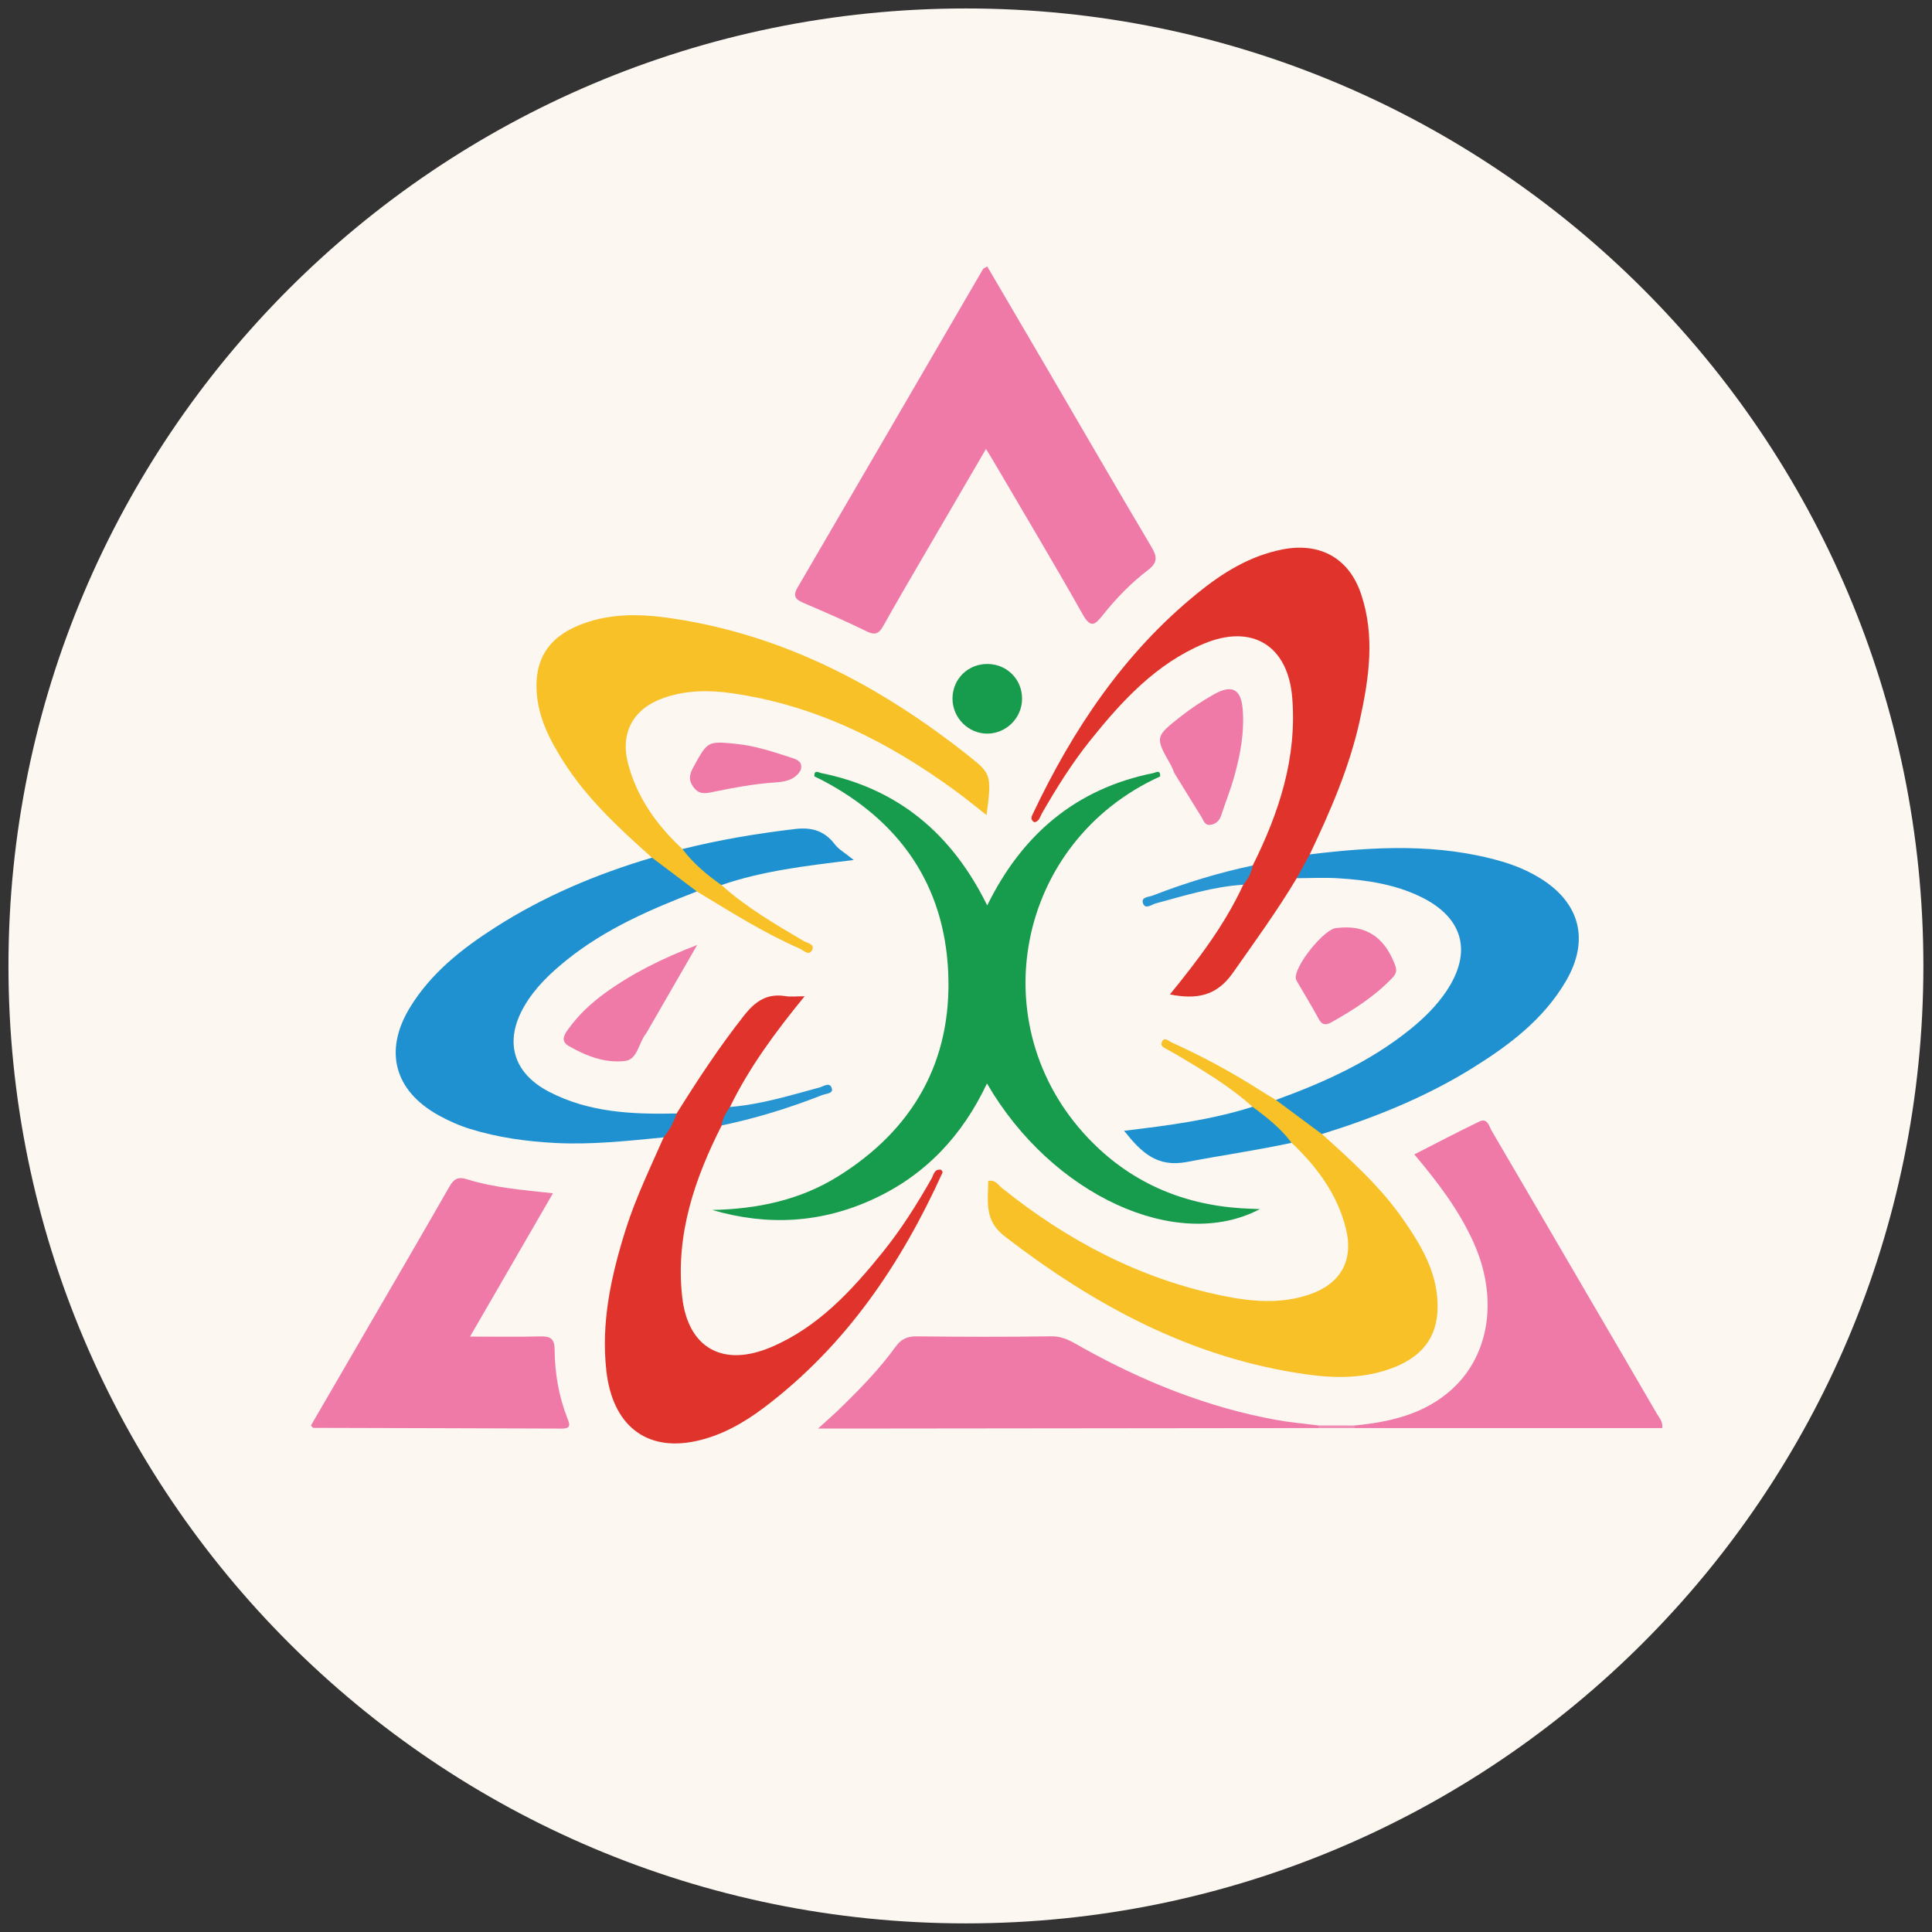
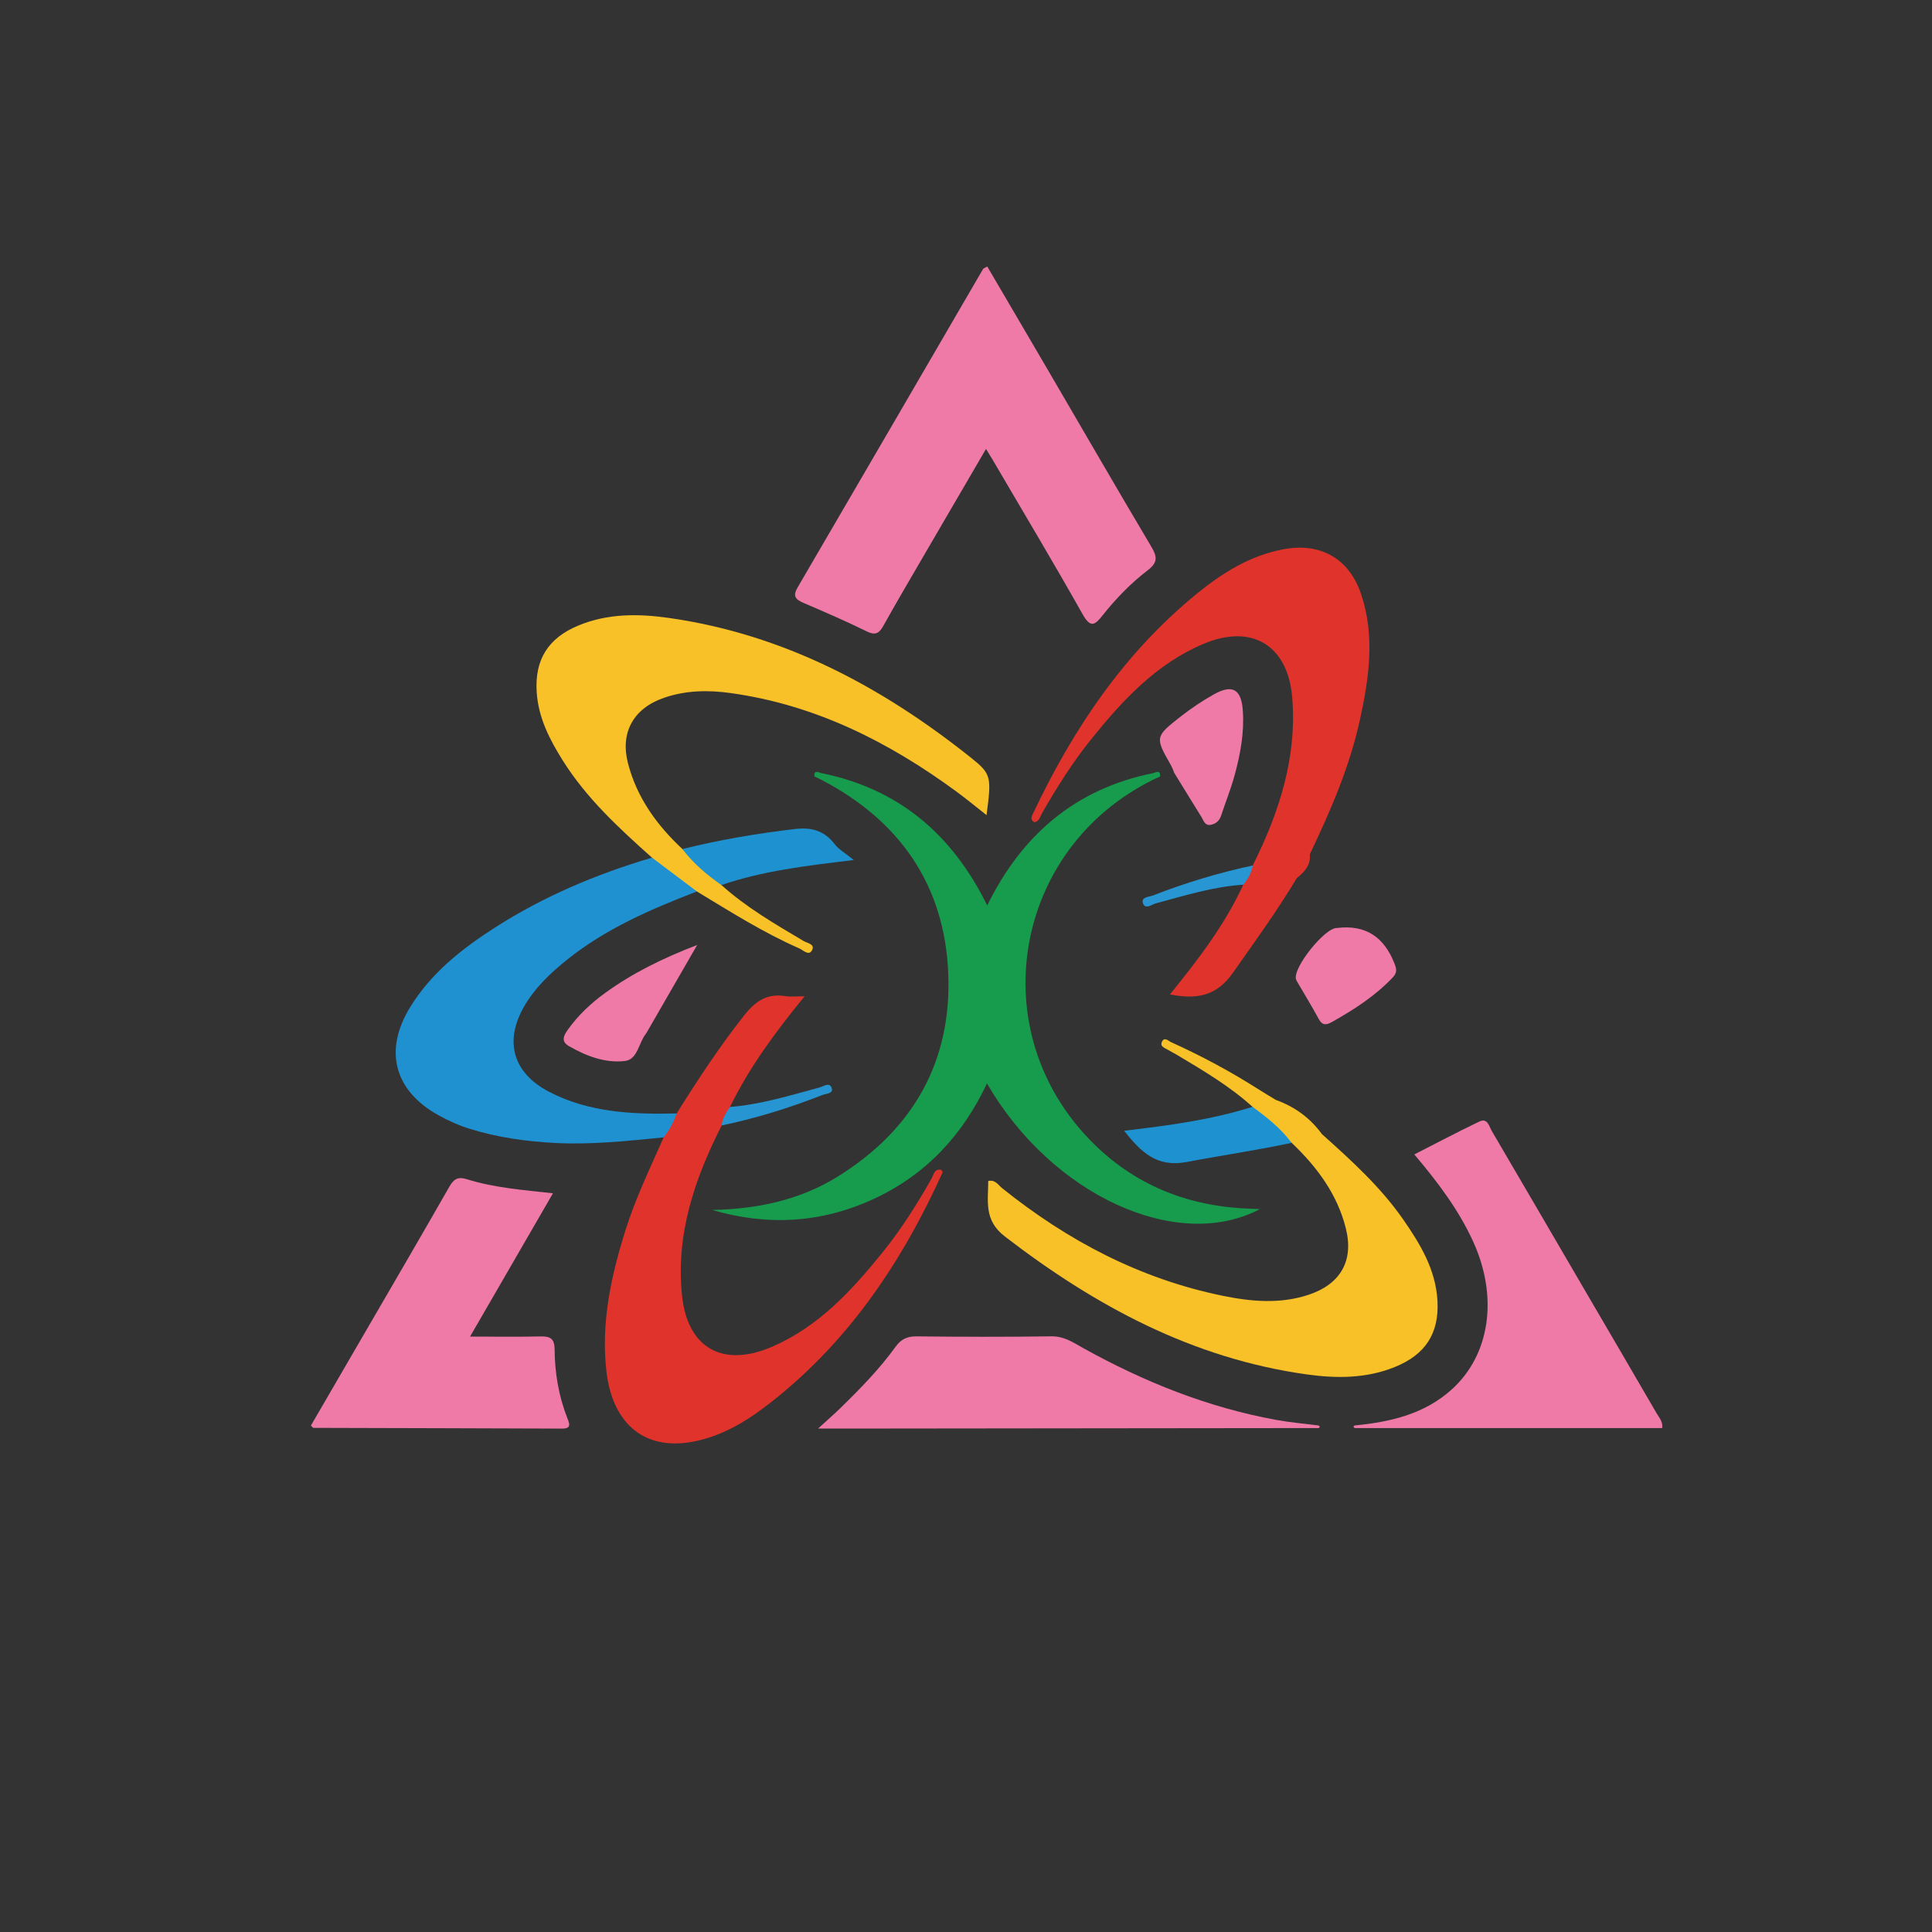
<svg xmlns="http://www.w3.org/2000/svg" width="87" height="87" viewBox="0 0 87 87" fill="none">
  <rect x="0" y="0" width="87" height="87" fill="#333333" stroke="none" />
  <g clip-path="url(#clip0_22_3434)">
-     <path d="M43.496 86.612C67.308 86.612 86.612 67.308 86.612 43.496C86.612 19.684 67.308 0.381 43.496 0.381C19.684 0.381 0.381 19.684 0.381 43.496C0.381 67.308 19.684 86.612 43.496 86.612Z" fill="#FCF7F1" />
    <path d="M44.401 20.216C43.429 21.882 42.502 23.468 41.578 25.056C40.973 26.097 40.362 27.135 39.775 28.187C39.584 28.53 39.411 28.62 39.025 28.43C38.096 27.973 37.145 27.561 36.193 27.154C35.833 26.999 35.681 26.858 35.917 26.454C38.708 21.678 41.485 16.895 44.268 12.115C44.289 12.079 44.347 12.066 44.457 12C45.335 13.497 46.214 14.992 47.088 16.489C48.675 19.206 50.249 21.93 51.855 24.636C52.119 25.081 52.126 25.34 51.691 25.673C50.927 26.258 50.255 26.951 49.656 27.704C49.317 28.129 49.12 28.314 48.757 27.669C47.442 25.335 46.065 23.036 44.711 20.724C44.629 20.584 44.541 20.447 44.401 20.216Z" fill="#EF7AA8" />
    <path d="M52.241 34.964C45.753 37.913 44.156 46.151 49.003 51.252C50.866 53.212 53.192 54.234 55.896 54.41C56.166 54.427 56.437 54.434 56.735 54.447C53.006 56.413 47.356 53.819 44.444 48.788C43.341 51.133 41.684 52.908 39.336 53.993C36.981 55.082 34.556 55.213 32.073 54.486C34.08 54.444 35.996 54.053 37.717 52.987C41.127 50.872 42.869 47.784 42.7 43.811C42.532 39.867 40.53 36.968 37.006 35.125C36.897 35.068 36.785 35.017 36.674 34.964C36.652 34.681 36.816 34.754 36.971 34.811C40.467 35.514 42.881 37.57 44.455 40.773C46.02 37.589 48.436 35.513 51.943 34.811C52.099 34.753 52.263 34.681 52.241 34.964Z" fill="#179B4D" />
    <path d="M32.488 39.855C33.604 40.861 34.897 41.609 36.181 42.371C36.346 42.469 36.714 42.512 36.567 42.789C36.423 43.062 36.172 42.787 36 42.711C34.379 42.001 32.889 41.055 31.381 40.143C30.569 39.817 29.873 39.338 29.36 38.621C27.87 37.292 26.403 35.941 25.334 34.233C24.743 33.29 24.242 32.312 24.168 31.173C24.073 29.715 24.673 28.737 26.043 28.168C27.365 27.619 28.755 27.631 30.127 27.827C35.283 28.564 39.699 30.913 43.708 34.108C44.643 34.853 44.653 34.963 44.425 36.705C43.957 36.338 43.529 35.984 43.082 35.655C40.026 33.41 36.715 31.738 32.899 31.209C31.885 31.068 30.879 31.085 29.9 31.423C28.527 31.896 27.918 32.982 28.279 34.373C28.679 35.916 29.576 37.158 30.73 38.234C31.408 38.676 32.018 39.19 32.488 39.855Z" fill="#F7C127" />
    <path d="M59.526 51.068C60.846 52.251 62.162 53.441 63.181 54.905C63.958 56.021 64.656 57.177 64.731 58.584C64.809 60.045 64.188 61.001 62.809 61.559C61.532 62.077 60.186 62.077 58.867 61.894C53.707 61.179 49.311 58.805 45.247 55.677C44.297 54.947 44.501 54.09 44.501 53.181C44.821 53.111 44.953 53.365 45.129 53.506C48.072 55.867 51.334 57.589 55.062 58.351C56.348 58.614 57.652 58.732 58.939 58.301C60.368 57.823 60.967 56.771 60.607 55.324C60.221 53.771 59.302 52.545 58.163 51.459C57.518 50.981 56.833 50.547 56.402 49.84C55.374 48.911 54.187 48.211 53.005 47.505C52.857 47.416 52.701 47.341 52.553 47.253C52.431 47.18 52.243 47.117 52.313 46.938C52.423 46.661 52.61 46.873 52.736 46.93C54.107 47.551 55.431 48.26 56.699 49.07C56.947 49.228 57.202 49.377 57.453 49.531C58.301 49.835 58.996 50.34 59.526 51.068Z" fill="#F7C127" />
    <path d="M58.393 39.545C57.513 41.019 56.503 42.404 55.518 43.808C54.772 44.872 53.871 45.011 52.682 44.78C53.956 43.215 55.154 41.645 55.986 39.839C55.961 39.469 56.151 39.204 56.412 38.972C57.602 36.591 58.411 34.114 58.19 31.412C57.998 29.061 56.373 28.073 54.194 28.994C52.056 29.897 50.536 31.549 49.123 33.306C48.289 34.343 47.584 35.468 46.923 36.62C46.832 36.779 46.797 36.997 46.575 37.027C46.367 36.897 46.46 36.755 46.519 36.63C48.318 32.836 50.613 29.404 53.913 26.72C55.047 25.798 56.276 25.03 57.752 24.741C59.433 24.413 60.746 25.126 61.292 26.753C61.926 28.639 61.65 30.538 61.237 32.421C60.773 34.542 59.911 36.521 58.98 38.473C59.034 38.965 58.735 39.267 58.393 39.545Z" fill="#E0332C" />
    <path d="M32.499 50.679C31.27 53.098 30.418 55.617 30.716 58.372C30.968 60.707 32.548 61.589 34.729 60.661C36.844 59.76 38.345 58.126 39.746 56.392C40.582 55.357 41.29 54.232 41.947 53.076C42.043 52.906 42.067 52.62 42.384 52.677C42.408 52.722 42.456 52.773 42.445 52.797C40.573 56.929 38.087 60.605 34.41 63.382C33.481 64.083 32.468 64.657 31.31 64.9C29.081 65.368 27.581 64.169 27.306 61.738C27.058 59.54 27.522 57.443 28.176 55.366C28.627 53.934 29.283 52.588 29.884 51.218C29.915 50.771 30.14 50.428 30.47 50.141C31.42 48.623 32.4 47.13 33.513 45.72C34.017 45.083 34.545 44.723 35.371 44.857C35.608 44.895 35.855 44.863 36.233 44.863C34.912 46.476 33.741 48.065 32.872 49.847C32.953 50.215 32.663 50.419 32.499 50.679Z" fill="#E0332C" />
    <path d="M21.167 60.188C22.3 60.188 23.303 60.204 24.305 60.181C24.745 60.171 24.971 60.242 24.975 60.767C24.983 61.825 25.158 62.867 25.548 63.861C25.647 64.114 25.741 64.332 25.308 64.331C21.575 64.316 17.842 64.309 14.108 64.298C14.093 64.298 14.077 64.27 14 64.195C14.764 62.881 15.538 61.549 16.311 60.217C17.62 57.963 18.936 55.713 20.228 53.45C20.432 53.093 20.61 52.973 21.035 53.105C22.26 53.488 23.541 53.585 24.9 53.735C23.659 55.88 22.448 57.974 21.167 60.188Z" fill="#EF7AA8" />
    <path d="M61.01 64.19C62.607 64.033 64.134 63.684 65.369 62.572C67.103 61.009 67.474 58.407 66.341 55.916C65.683 54.471 64.733 53.22 63.688 51.985C64.686 51.477 65.64 50.972 66.612 50.506C66.989 50.325 67.053 50.72 67.176 50.928C68.607 53.366 70.028 55.809 71.454 58.251C72.507 60.055 73.565 61.857 74.612 63.664C74.719 63.847 74.888 64.016 74.851 64.307H61.008C60.958 64.28 60.942 64.254 60.959 64.228C60.976 64.203 60.993 64.19 61.01 64.19Z" fill="#EF7AA8" />
    <path d="M30.47 50.141C30.339 50.535 30.14 50.892 29.884 51.218C28.265 51.375 26.647 51.554 25.015 51.47C23.707 51.402 22.414 51.224 21.162 50.835C20.672 50.683 20.192 50.469 19.743 50.219C17.75 49.112 17.276 47.312 18.459 45.371C19.404 43.821 20.795 42.725 22.298 41.763C24.489 40.361 26.866 39.358 29.36 38.621C30.033 39.128 30.707 39.635 31.381 40.143C29.309 40.942 27.277 41.818 25.529 43.222C24.777 43.826 24.082 44.485 23.597 45.33C22.698 46.895 23.101 48.313 24.71 49.156C26.518 50.103 28.485 50.185 30.47 50.141Z" fill="#1F91D0" />
-     <path d="M58.393 39.546C58.589 39.189 58.784 38.831 58.98 38.474C61.883 38.121 64.779 37.964 67.637 38.796C68.232 38.97 68.796 39.209 69.326 39.53C71.155 40.639 71.595 42.34 70.51 44.189C69.51 45.894 67.981 47.052 66.34 48.075C64.216 49.399 61.911 50.327 59.525 51.068C58.835 50.556 58.144 50.044 57.453 49.531C59.614 48.749 61.691 47.812 63.495 46.357C64.111 45.86 64.671 45.312 65.116 44.657C66.323 42.878 65.899 41.31 63.962 40.377C62.788 39.812 61.524 39.625 60.241 39.548C59.627 39.512 59.009 39.545 58.393 39.546Z" fill="#1F91D0" />
    <path d="M59.372 64.307C52.556 64.314 45.739 64.322 38.922 64.329C38.31 64.329 37.698 64.329 36.84 64.329C37.268 63.937 37.554 63.689 37.824 63.426C38.724 62.55 39.603 61.653 40.339 60.632C40.575 60.306 40.854 60.173 41.273 60.178C43.298 60.2 45.324 60.206 47.348 60.176C47.92 60.168 48.334 60.459 48.777 60.705C51.509 62.223 54.377 63.376 57.465 63.939C58.095 64.054 58.735 64.108 59.37 64.19C59.421 64.215 59.438 64.241 59.422 64.267C59.406 64.294 59.389 64.307 59.372 64.307Z" fill="#EF7AA8" />
    <path d="M55.595 34.913C55.428 35.527 55.186 36.123 54.989 36.725C54.914 36.959 54.754 37.1 54.519 37.143C54.253 37.186 54.203 36.953 54.104 36.793C53.69 36.129 53.282 35.459 52.873 34.796L52.824 34.661C52.793 34.593 52.762 34.526 52.731 34.464C52.008 33.192 52.002 33.18 53.177 32.258C53.64 31.896 54.135 31.564 54.648 31.276C55.496 30.796 55.904 31.03 55.966 32.013C56.034 33.002 55.854 33.967 55.595 34.913Z" fill="#EF7AA8" />
    <path d="M31.395 42.552C30.564 43.993 29.847 45.237 29.129 46.482C29.117 46.504 29.106 46.526 29.09 46.545C28.757 46.952 28.719 47.706 28.148 47.776C27.258 47.885 26.4 47.556 25.618 47.107C25.247 46.894 25.386 46.624 25.573 46.364C26.035 45.718 26.604 45.181 27.247 44.716C28.461 43.837 29.785 43.173 31.395 42.552Z" fill="#EF7AA8" />
    <path d="M60.21 41.788C61.509 41.628 62.325 42.207 62.79 43.377C62.895 43.638 62.922 43.798 62.712 44.02C61.922 44.853 60.972 45.463 59.98 46.021C59.726 46.164 59.546 46.187 59.384 45.886C59.08 45.324 58.745 44.779 58.424 44.227C58.4 44.184 58.372 44.142 58.359 44.095C58.214 43.575 59.67 41.758 60.21 41.788Z" fill="#EF7AA8" />
    <path d="M56.401 49.841C57.05 50.314 57.677 50.812 58.162 51.462C56.6 51.799 55.016 52.025 53.449 52.324C52.096 52.582 51.394 51.895 50.619 50.92C52.608 50.683 54.54 50.433 56.401 49.841Z" fill="#1E92D0" />
    <path d="M32.488 39.855C31.828 39.394 31.217 38.879 30.73 38.234C32.399 37.816 34.091 37.534 35.801 37.331C36.557 37.241 37.132 37.413 37.596 38.024C37.769 38.252 38.045 38.402 38.446 38.727C36.27 38.99 34.336 39.218 32.488 39.855Z" fill="#1E92D0" />
-     <path d="M36.062 34.664C35.806 35.141 35.331 35.206 34.871 35.237C33.932 35.3 33.014 35.477 32.094 35.664C31.789 35.726 31.495 35.8 31.236 35.456C30.974 35.108 31.055 34.853 31.235 34.525C31.865 33.382 31.857 33.369 33.124 33.494C34.014 33.581 34.858 33.867 35.702 34.142C35.963 34.228 36.149 34.353 36.057 34.669L36.062 34.664Z" fill="#EF7AA8" />
-     <path d="M46.025 31.474C46.018 32.321 45.328 33.021 44.482 33.036C43.614 33.051 42.886 32.325 42.892 31.448C42.897 30.559 43.614 29.872 44.508 29.9C45.372 29.927 46.031 30.61 46.025 31.474Z" fill="#179B4D" />
    <path d="M56.412 38.973C56.354 39.302 56.199 39.585 55.986 39.839C54.63 39.926 53.344 40.332 52.044 40.681C51.863 40.729 51.575 40.975 51.47 40.677C51.369 40.389 51.742 40.393 51.913 40.326C53.375 39.756 54.875 39.302 56.412 38.973Z" fill="#2896D2" />
    <path d="M32.499 50.679C32.525 50.359 32.702 50.105 32.872 49.848C34.257 49.738 35.576 49.329 36.906 48.969C37.097 48.917 37.378 48.696 37.461 49.028C37.515 49.246 37.193 49.247 37.023 49.313C35.552 49.889 34.048 50.359 32.499 50.679Z" fill="#2695D2" />
-     <path d="M59.372 64.308C59.373 64.269 59.372 64.229 59.369 64.19C59.916 64.19 60.464 64.191 61.011 64.191C61.008 64.23 61.008 64.269 61.008 64.308C60.463 64.308 59.917 64.308 59.372 64.308Z" fill="#F18EB5" />
  </g>
  <defs>
    <clipPath id="clip0_22_3434">
      <rect width="87" height="87" fill="white" />
    </clipPath>
  </defs>
</svg>